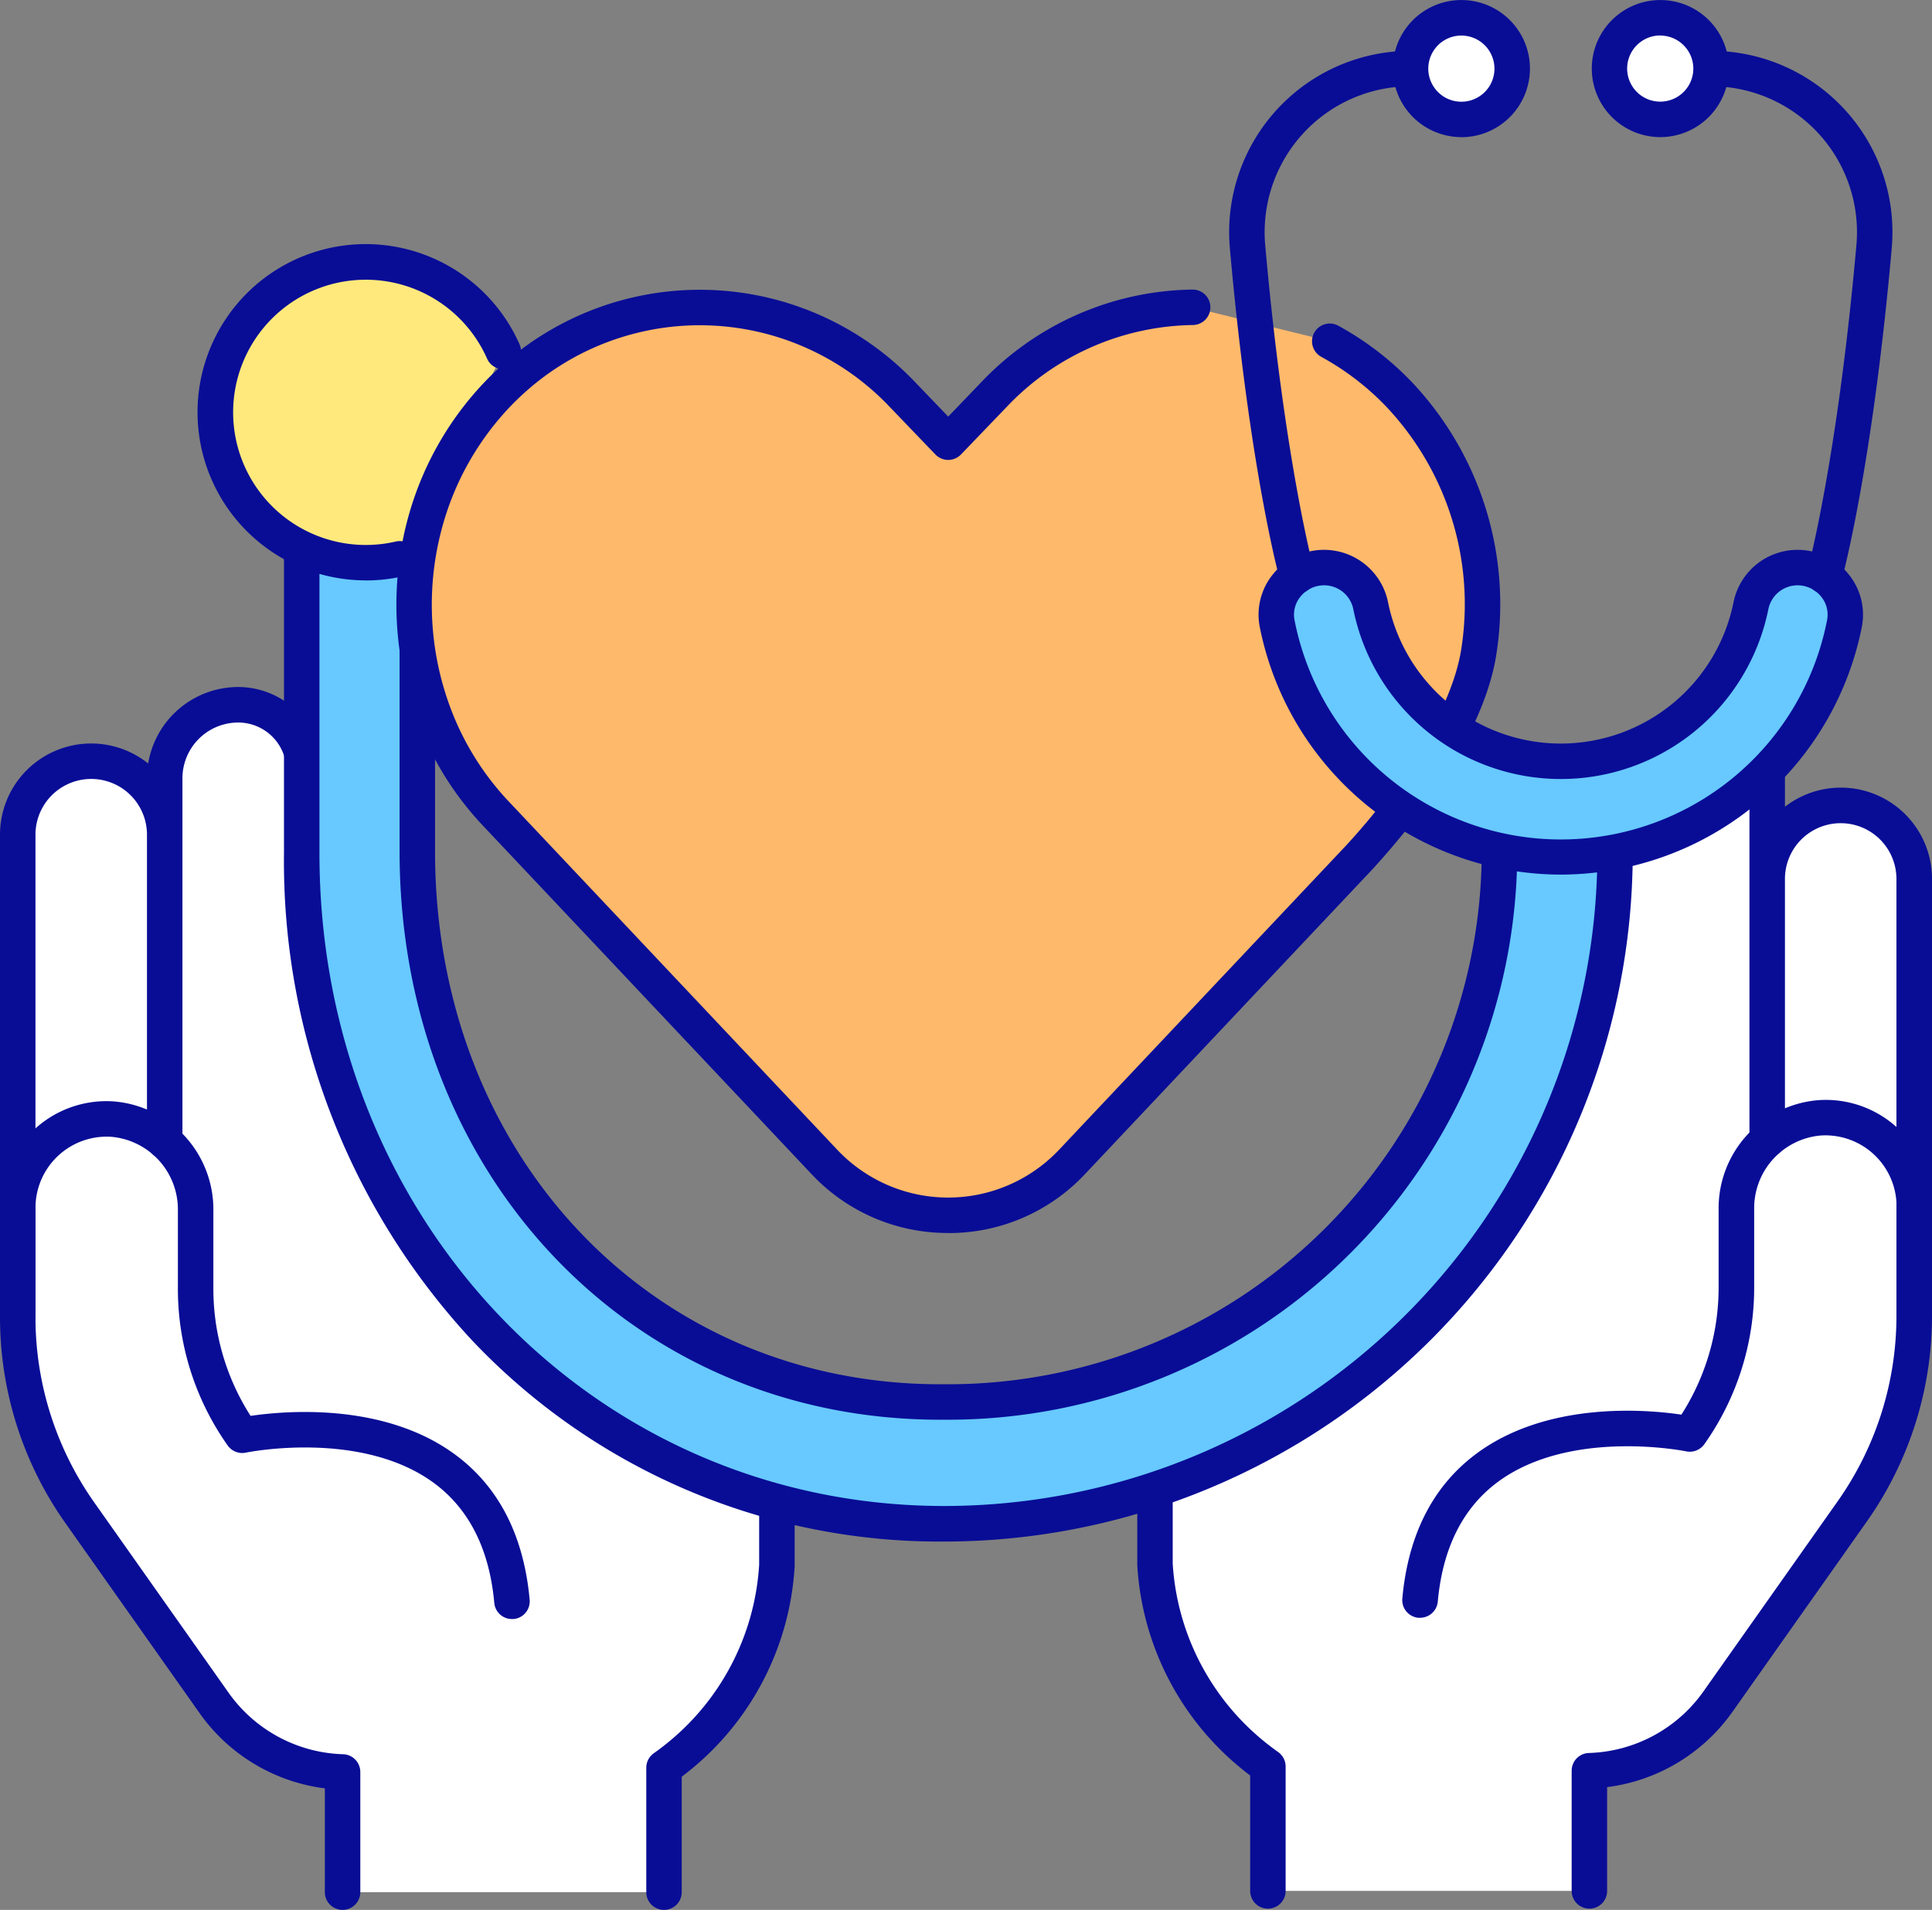
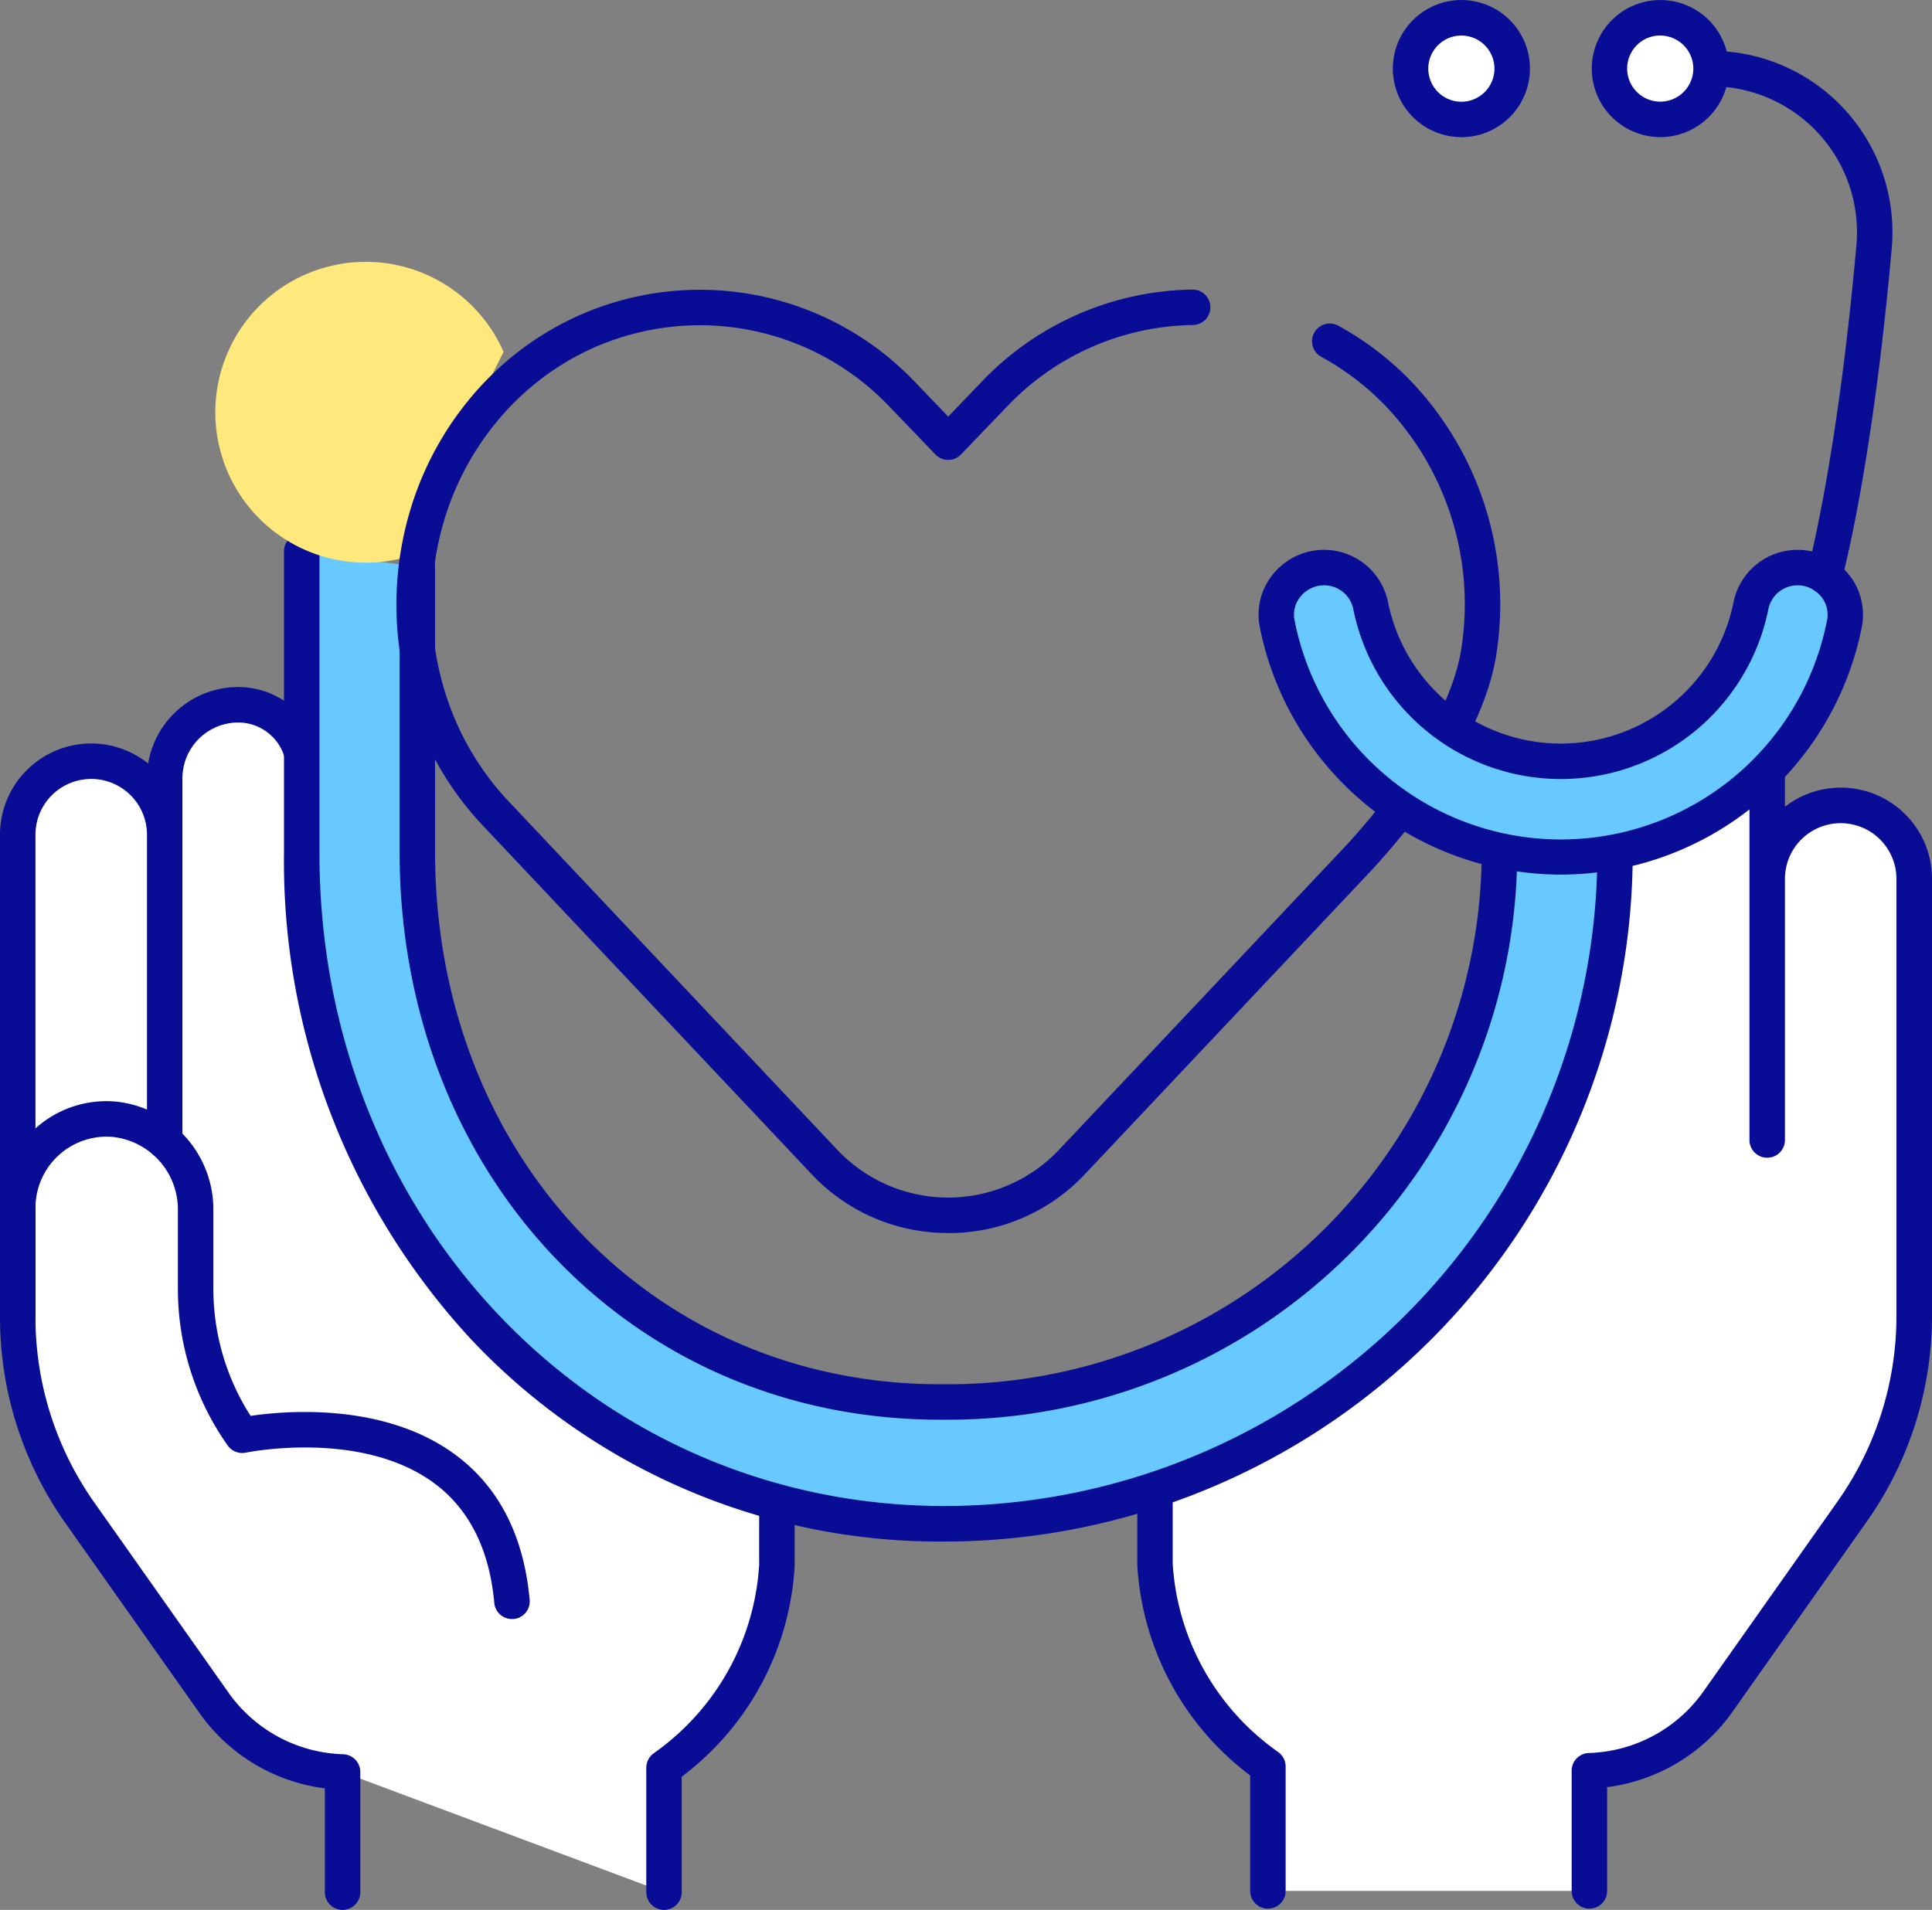
<svg xmlns="http://www.w3.org/2000/svg" width="115.376" height="114.077" viewBox="0 0 115.376 114.077">
  <rect x="0" y="0" width="115.376" height="114.077" fill="#808080" stroke="none" />
  <defs>
    <style>.a{fill:none;}.b{clip-path:url(#a);}.c{fill:#fff;}.d{fill:#090d96;}.e{fill:#67c9ff;}.f{fill:#ffe97c;}.g{fill:#ffb96a;}</style>
    <clipPath id="a">
      <rect class="a" width="115.376" height="114.077" />
    </clipPath>
  </defs>
  <g class="b">
    <path class="c" d="M125.916,133.8v-7.178a9.717,9.717,0,0,0,7.663-4.108l8.038-11.389a20.338,20.338,0,0,0,3.7-11.7V73.357a4.388,4.388,0,0,0-8.777,0V67.272l-10.308.8s.17,15.323-6.3,24.858A52.367,52.367,0,0,1,99.98,109.854v4.427a15.981,15.981,0,0,0,6.051,11.572q.337.266.691.518V133.8" transform="translate(-31 -20.859)" />
    <path class="d" d="M125.44,134.385a1.059,1.059,0,0,1-1.059-1.059v-7.178a1.06,1.06,0,0,1,1.029-1.06,8.7,8.7,0,0,0,6.828-3.659l8.038-11.389a19.187,19.187,0,0,0,3.5-11.085V72.88a3.329,3.329,0,1,0-6.658,0V88.474a1.059,1.059,0,0,1-2.119,0V67.94l-8.2.634c-.08,3.611-.777,16.077-6.473,24.472a53.191,53.191,0,0,1-19.77,17.008v3.715a14.857,14.857,0,0,0,5.649,10.777q.319.251.651.488a1.058,1.058,0,0,1,.444.862v7.431a1.059,1.059,0,0,1-2.118,0v-6.895q-.146-.111-.289-.224a16.947,16.947,0,0,1-6.452-12.332q0-.035,0-.07v-4.426a1.059,1.059,0,0,1,.633-.97,51.745,51.745,0,0,0,19.5-16.553c6.2-9.142,6.118-24.1,6.117-24.251a1.06,1.06,0,0,1,.978-1.068l10.308-.8a1.06,1.06,0,0,1,1.141,1.056v1.775A5.445,5.445,0,0,1,145.9,72.88V98.955a21.3,21.3,0,0,1-3.891,12.305l-8.041,11.391a10.832,10.832,0,0,1-7.469,4.476v6.2a1.059,1.059,0,0,1-1.059,1.059" transform="translate(-30.524 -20.382)" />
-     <path class="c" d="M40.13,131.938v-7.431c.236-.167.466-.34.691-.517a15.977,15.977,0,0,0,6.05-11.573v-4.258S35.446,106.3,24.834,89.623c-5.068-7.965-6.191-20.766-6.191-20.766v-3.9A3.941,3.941,0,0,0,14.7,61.019a4.389,4.389,0,0,0-4.389,4.389v3.372a4.388,4.388,0,0,0-8.777,0V97.567a20.343,20.343,0,0,0,3.7,11.7l8.039,11.389a9.714,9.714,0,0,0,7.662,4.107v7.178" transform="translate(-0.476 -18.92)" />
+     <path class="c" d="M40.13,131.938v-7.431c.236-.167.466-.34.691-.517a15.977,15.977,0,0,0,6.05-11.573v-4.258S35.446,106.3,24.834,89.623c-5.068-7.965-6.191-20.766-6.191-20.766v-3.9A3.941,3.941,0,0,0,14.7,61.019a4.389,4.389,0,0,0-4.389,4.389v3.372a4.388,4.388,0,0,0-8.777,0V97.567a20.343,20.343,0,0,0,3.7,11.7l8.039,11.389a9.714,9.714,0,0,0,7.662,4.107" transform="translate(-0.476 -18.92)" />
    <path class="d" d="M39.654,132.521a1.059,1.059,0,0,1-1.059-1.059v-7.431a1.059,1.059,0,0,1,.445-.863q.332-.236.649-.486A14.854,14.854,0,0,0,45.336,111.9v-3.379c-2.963-.8-12.7-4.4-21.872-18.81-5.149-8.091-6.307-20.709-6.354-21.242,0-.031,0-.061,0-.092v-3.9A2.885,2.885,0,0,0,14.225,61.6a3.334,3.334,0,0,0-3.33,3.33V86.61a1.059,1.059,0,0,1-2.118,0V68.3a3.329,3.329,0,0,0-6.659,0V97.091a19.189,19.189,0,0,0,3.506,11.087l8.037,11.387a8.694,8.694,0,0,0,6.827,3.659,1.06,1.06,0,0,1,1.029,1.06v7.178a1.059,1.059,0,0,1-2.118,0v-6.2a10.828,10.828,0,0,1-7.469-4.476L3.893,109.4A21.3,21.3,0,0,1,0,97.091V68.3a5.445,5.445,0,0,1,8.848-4.253,5.456,5.456,0,0,1,5.377-4.568,5.006,5.006,0,0,1,5,5v3.846c.079.822,1.3,12.825,6.026,20.248,10.189,16.011,21.207,18.04,21.317,18.059a1.063,1.063,0,0,1,.887,1.045v4.258q0,.035,0,.07A16.949,16.949,0,0,1,41,124.344c-.1.076-.191.15-.288.224v6.894a1.059,1.059,0,0,1-1.059,1.059" transform="translate(0 -18.444)" />
    <path class="e" d="M33.02,48.65v17c0,18.163,13.053,32.888,31.217,32.888h.52A32.888,32.888,0,0,0,97.643,65.672l6.9.09A40.051,40.051,0,0,1,64.5,105.812h0c-22.119,0-38.38-17.931-38.38-40.051V47.732" transform="translate(-8.098 -14.8)" />
    <path class="d" d="M64.021,106.4A38.393,38.393,0,0,1,35.765,94.332,42.051,42.051,0,0,1,24.581,65.285V47.255a1.059,1.059,0,0,1,2.118,0v18.03c0,21.864,16.394,38.992,37.321,38.992A39.037,39.037,0,0,0,103,66.33l-4.788-.063A33.992,33.992,0,0,1,64.28,99.123h-.52c-18.4,0-32.276-14.594-32.276-33.947v-17a1.059,1.059,0,1,1,2.118,0v17c0,18.145,12.965,31.829,30.158,31.829h.52A31.87,31.87,0,0,0,96.109,65.194a1.059,1.059,0,0,1,.315-.753,1.084,1.084,0,0,1,.757-.3l6.9.09a1.059,1.059,0,0,1,1.046,1.06,41.156,41.156,0,0,1-41.11,41.11" transform="translate(-7.622 -14.324)" />
    <path class="f" d="M29.649,40.405a8.984,8.984,0,1,1,6.2-12.356" transform="translate(-5.777 -7.029)" />
-     <path class="d" d="M27.14,41.219a10.043,10.043,0,1,1,9.2-14.072A1.06,1.06,0,0,1,34.4,28a7.922,7.922,0,1,0-5.468,10.9,1.059,1.059,0,0,1,.481,2.064,10.042,10.042,0,0,1-2.274.259" transform="translate(-5.301 -6.553)" />
-     <path class="g" d="M90.527,28.635A17,17,0,0,1,94.654,31.8a18.2,18.2,0,0,1,4.767,15.41c-.569,3.619-3.332,8.1-7.1,12.224L75.141,77.645a10.171,10.171,0,0,1-14.8,0L40.829,56.954a17.707,17.707,0,0,1-3.737-5.876,18.668,18.668,0,0,1-.444-12.119,17.779,17.779,0,0,1,4.18-7.162,17.223,17.223,0,0,1,1.906-1.711A16.639,16.639,0,0,1,64.985,31.8l2.756,2.87L70.5,31.8A16.7,16.7,0,0,1,82.331,26.61" transform="translate(-11.115 -8.25)" />
    <path class="d" d="M67.266,81.421A11.125,11.125,0,0,1,59.1,77.9L39.582,57.2a18.7,18.7,0,0,1-3.953-6.22,19.716,19.716,0,0,1-.469-12.81,18.962,18.962,0,0,1,4.429-7.587,18.531,18.531,0,0,1,2.023-1.817,17.738,17.738,0,0,1,23.661,1.817l1.992,2.075,1.993-2.075a17.707,17.707,0,0,1,12.581-5.512h.016a1.059,1.059,0,0,1,.015,2.118,15.6,15.6,0,0,0-11.084,4.861l-2.758,2.87a1.058,1.058,0,0,1-1.528,0l-2.756-2.87a15.623,15.623,0,0,0-20.84-1.606,16.291,16.291,0,0,0-1.789,1.607,16.841,16.841,0,0,0-3.931,6.736A17.6,17.6,0,0,0,37.6,50.218a16.6,16.6,0,0,0,3.513,5.526l19.52,20.7a9.108,9.108,0,0,0,13.256,0L91.072,58.227C94.9,54.035,97.393,49.78,97.9,46.565a17.182,17.182,0,0,0-4.485-14.511,15.976,15.976,0,0,0-3.871-2.965,1.059,1.059,0,0,1,1.015-1.86,18.085,18.085,0,0,1,4.384,3.358,19.314,19.314,0,0,1,5.05,16.308c-.577,3.668-3.194,8.2-7.367,12.773L75.436,77.9a11.125,11.125,0,0,1-8.17,3.525" transform="translate(-10.639 -7.775)" />
    <path class="e" d="M141.612,49.138a2.833,2.833,0,0,1,2.787,3.348,17.262,17.262,0,0,1-33.875,0,2.842,2.842,0,0,1,5.582-1.076,11.584,11.584,0,0,0,22.712,0,2.834,2.834,0,0,1,2.794-2.271" transform="translate(-34.253 -15.236)" />
    <path class="d" d="M126.986,67A18.371,18.371,0,0,1,109.01,52.214a3.819,3.819,0,0,1,.8-3.169,3.913,3.913,0,0,1,3.021-1.443h.019a3.9,3.9,0,0,1,3.818,3.121,10.524,10.524,0,0,0,20.635,0,3.9,3.9,0,0,1,3.819-3.121h.019a3.914,3.914,0,0,1,3.021,1.443,3.825,3.825,0,0,1,.8,3.169A18.37,18.37,0,0,1,126.986,67M112.85,49.721h-.009a1.8,1.8,0,0,0-1.392.665,1.692,1.692,0,0,0-.362,1.418,16.2,16.2,0,0,0,31.8,0,1.692,1.692,0,0,0-.362-1.418,1.805,1.805,0,0,0-1.392-.665h-.008a1.779,1.779,0,0,0-1.742,1.421,12.643,12.643,0,0,1-24.789,0,1.779,1.779,0,0,0-1.741-1.422" transform="translate(-33.778 -14.76)" />
-     <path class="d" d="M110.454,36.824a1.06,1.06,0,0,1-1.02-.778c-.075-.269-1.836-6.748-3-19.861A10.833,10.833,0,0,1,117.224,4.4a1.059,1.059,0,0,1,0,2.118A8.716,8.716,0,0,0,108.545,16c1.147,12.923,2.913,19.42,2.93,19.485a1.06,1.06,0,0,1-1.021,1.341" transform="translate(-32.989 -1.364)" />
    <path class="d" d="M154.4,36.824a1.06,1.06,0,0,1-1.022-1.341c.018-.064,1.786-6.592,2.929-19.485a8.714,8.714,0,0,0-8.678-9.48,1.059,1.059,0,1,1,0-2.118,10.831,10.831,0,0,1,10.788,11.785c-1.163,13.113-2.923,19.591-3,19.861a1.059,1.059,0,0,1-1.02.778" transform="translate(-45.445 -1.364)" />
    <path class="c" d="M128.162,4.571a3.035,3.035,0,1,1-3.036-3.035,3.036,3.036,0,0,1,3.036,3.035" transform="translate(-37.856 -0.476)" />
    <path class="d" d="M124.651,8.19A4.094,4.094,0,1,1,128.746,4.1a4.1,4.1,0,0,1-4.095,4.095m0-6.071A1.976,1.976,0,1,0,126.627,4.1a1.978,1.978,0,0,0-1.976-1.976" transform="translate(-37.38 0)" />
    <path class="c" d="M145.376,4.571a3.035,3.035,0,1,1-3.036-3.035,3.036,3.036,0,0,1,3.036,3.035" transform="translate(-43.193 -0.476)" />
    <path class="d" d="M141.864,8.19a4.094,4.094,0,1,1,4.1-4.095,4.1,4.1,0,0,1-4.1,4.095m0-6.071A1.976,1.976,0,1,0,143.84,4.1a1.978,1.978,0,0,0-1.977-1.976" transform="translate(-42.717 0)" />
    <path class="d" d="M30.572,126.263a1.059,1.059,0,0,1-1.054-.963c-.29-3.2-1.5-5.606-3.589-7.152-4.362-3.223-11.177-1.84-11.245-1.825A1.066,1.066,0,0,1,13.6,115.9a16.2,16.2,0,0,1-2.977-9.387v-4.628a4.356,4.356,0,0,0-3.967-4.425A4.251,4.251,0,0,0,2.119,101.7v6.507a1.059,1.059,0,0,1-2.119,0V101.7a6.4,6.4,0,0,1,2.015-4.648,6.327,6.327,0,0,1,4.778-1.707,6.478,6.478,0,0,1,5.949,6.539v4.628a14.08,14.08,0,0,0,2.222,7.616c2.04-.3,7.962-.832,12.226,2.319,2.6,1.921,4.091,4.835,4.44,8.664a1.06,1.06,0,0,1-.959,1.151q-.049,0-.1,0" transform="translate(0 -29.558)" />
-     <path class="d" d="M122.439,126.154q-.049,0-.1,0a1.06,1.06,0,0,1-.959-1.151c.348-3.828,1.842-6.743,4.44-8.664,4.264-3.151,10.186-2.622,12.226-2.319a14.079,14.079,0,0,0,2.222-7.615v-4.629a6.478,6.478,0,0,1,5.948-6.539A6.31,6.31,0,0,1,151,96.942a6.394,6.394,0,0,1,2.015,4.648V108.1a1.059,1.059,0,0,1-2.119,0V101.59a4.251,4.251,0,0,0-4.537-4.242,4.356,4.356,0,0,0-3.967,4.425V106.4a16.2,16.2,0,0,1-2.977,9.387,1.069,1.069,0,0,1-1.083.426c-.068-.015-6.907-1.389-11.253,1.83-2.086,1.545-3.292,3.951-3.582,7.146a1.059,1.059,0,0,1-1.054.963" transform="translate(-37.635 -29.524)" />
  </g>
</svg>